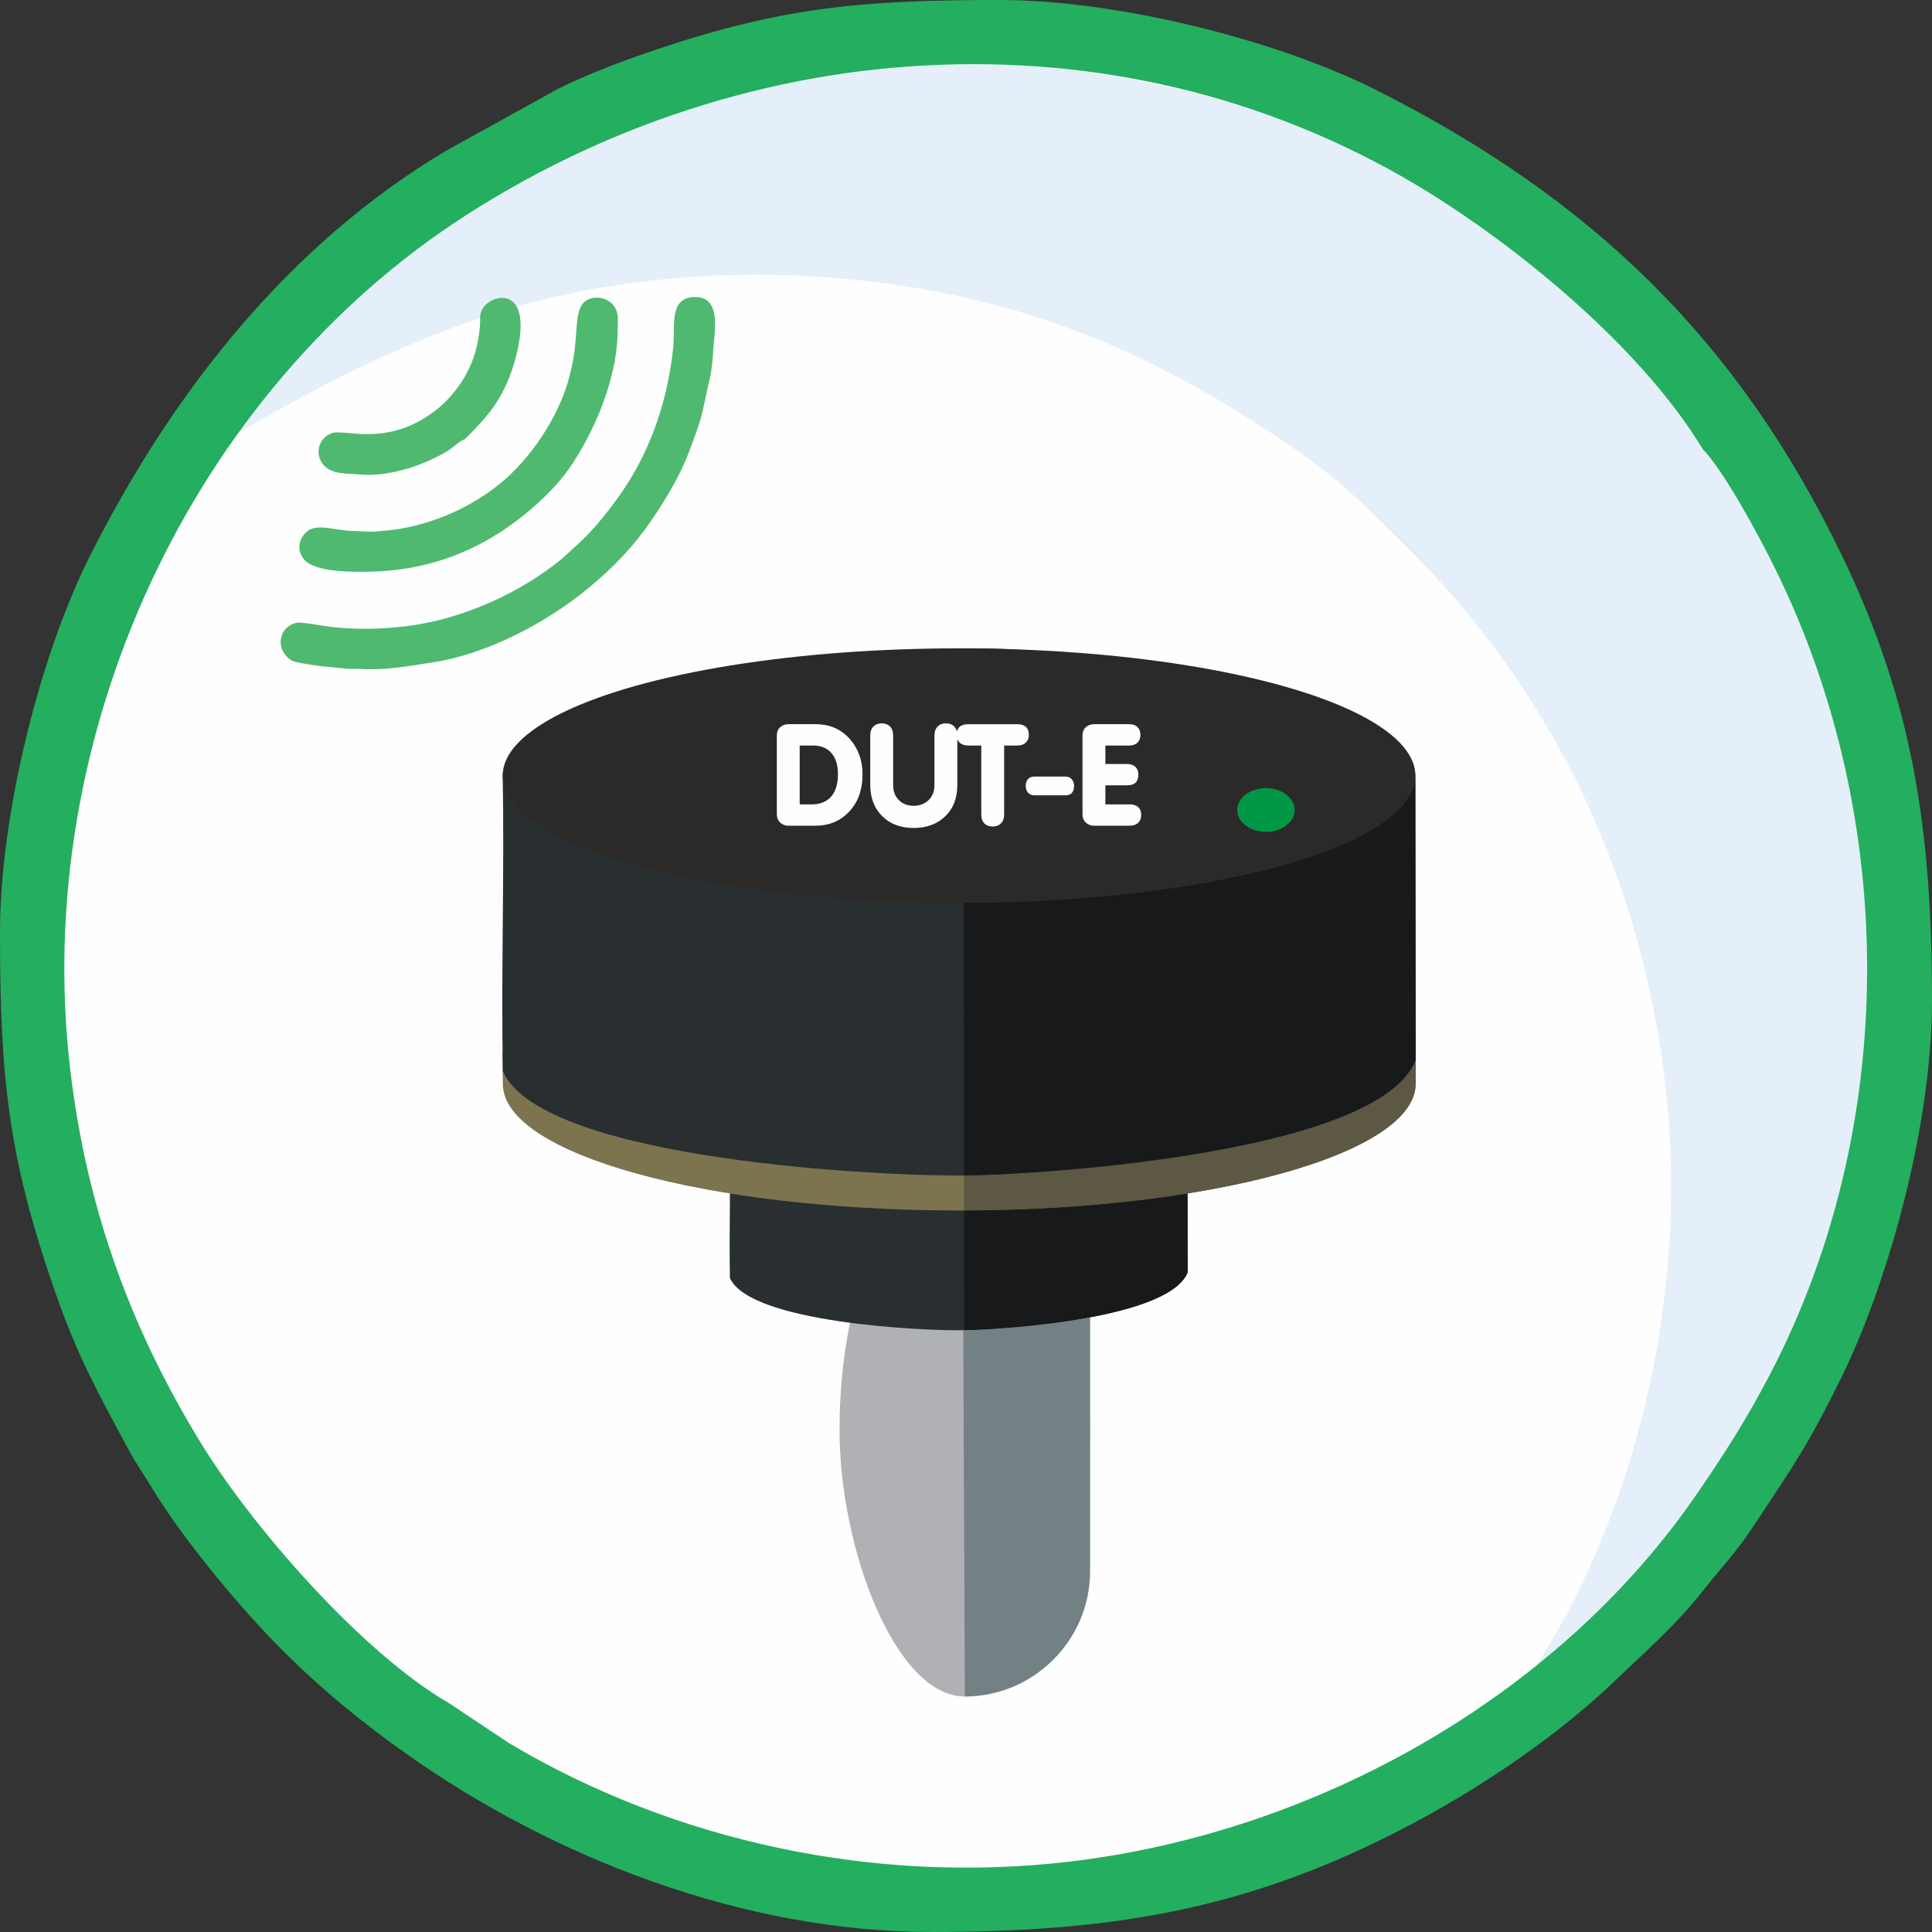
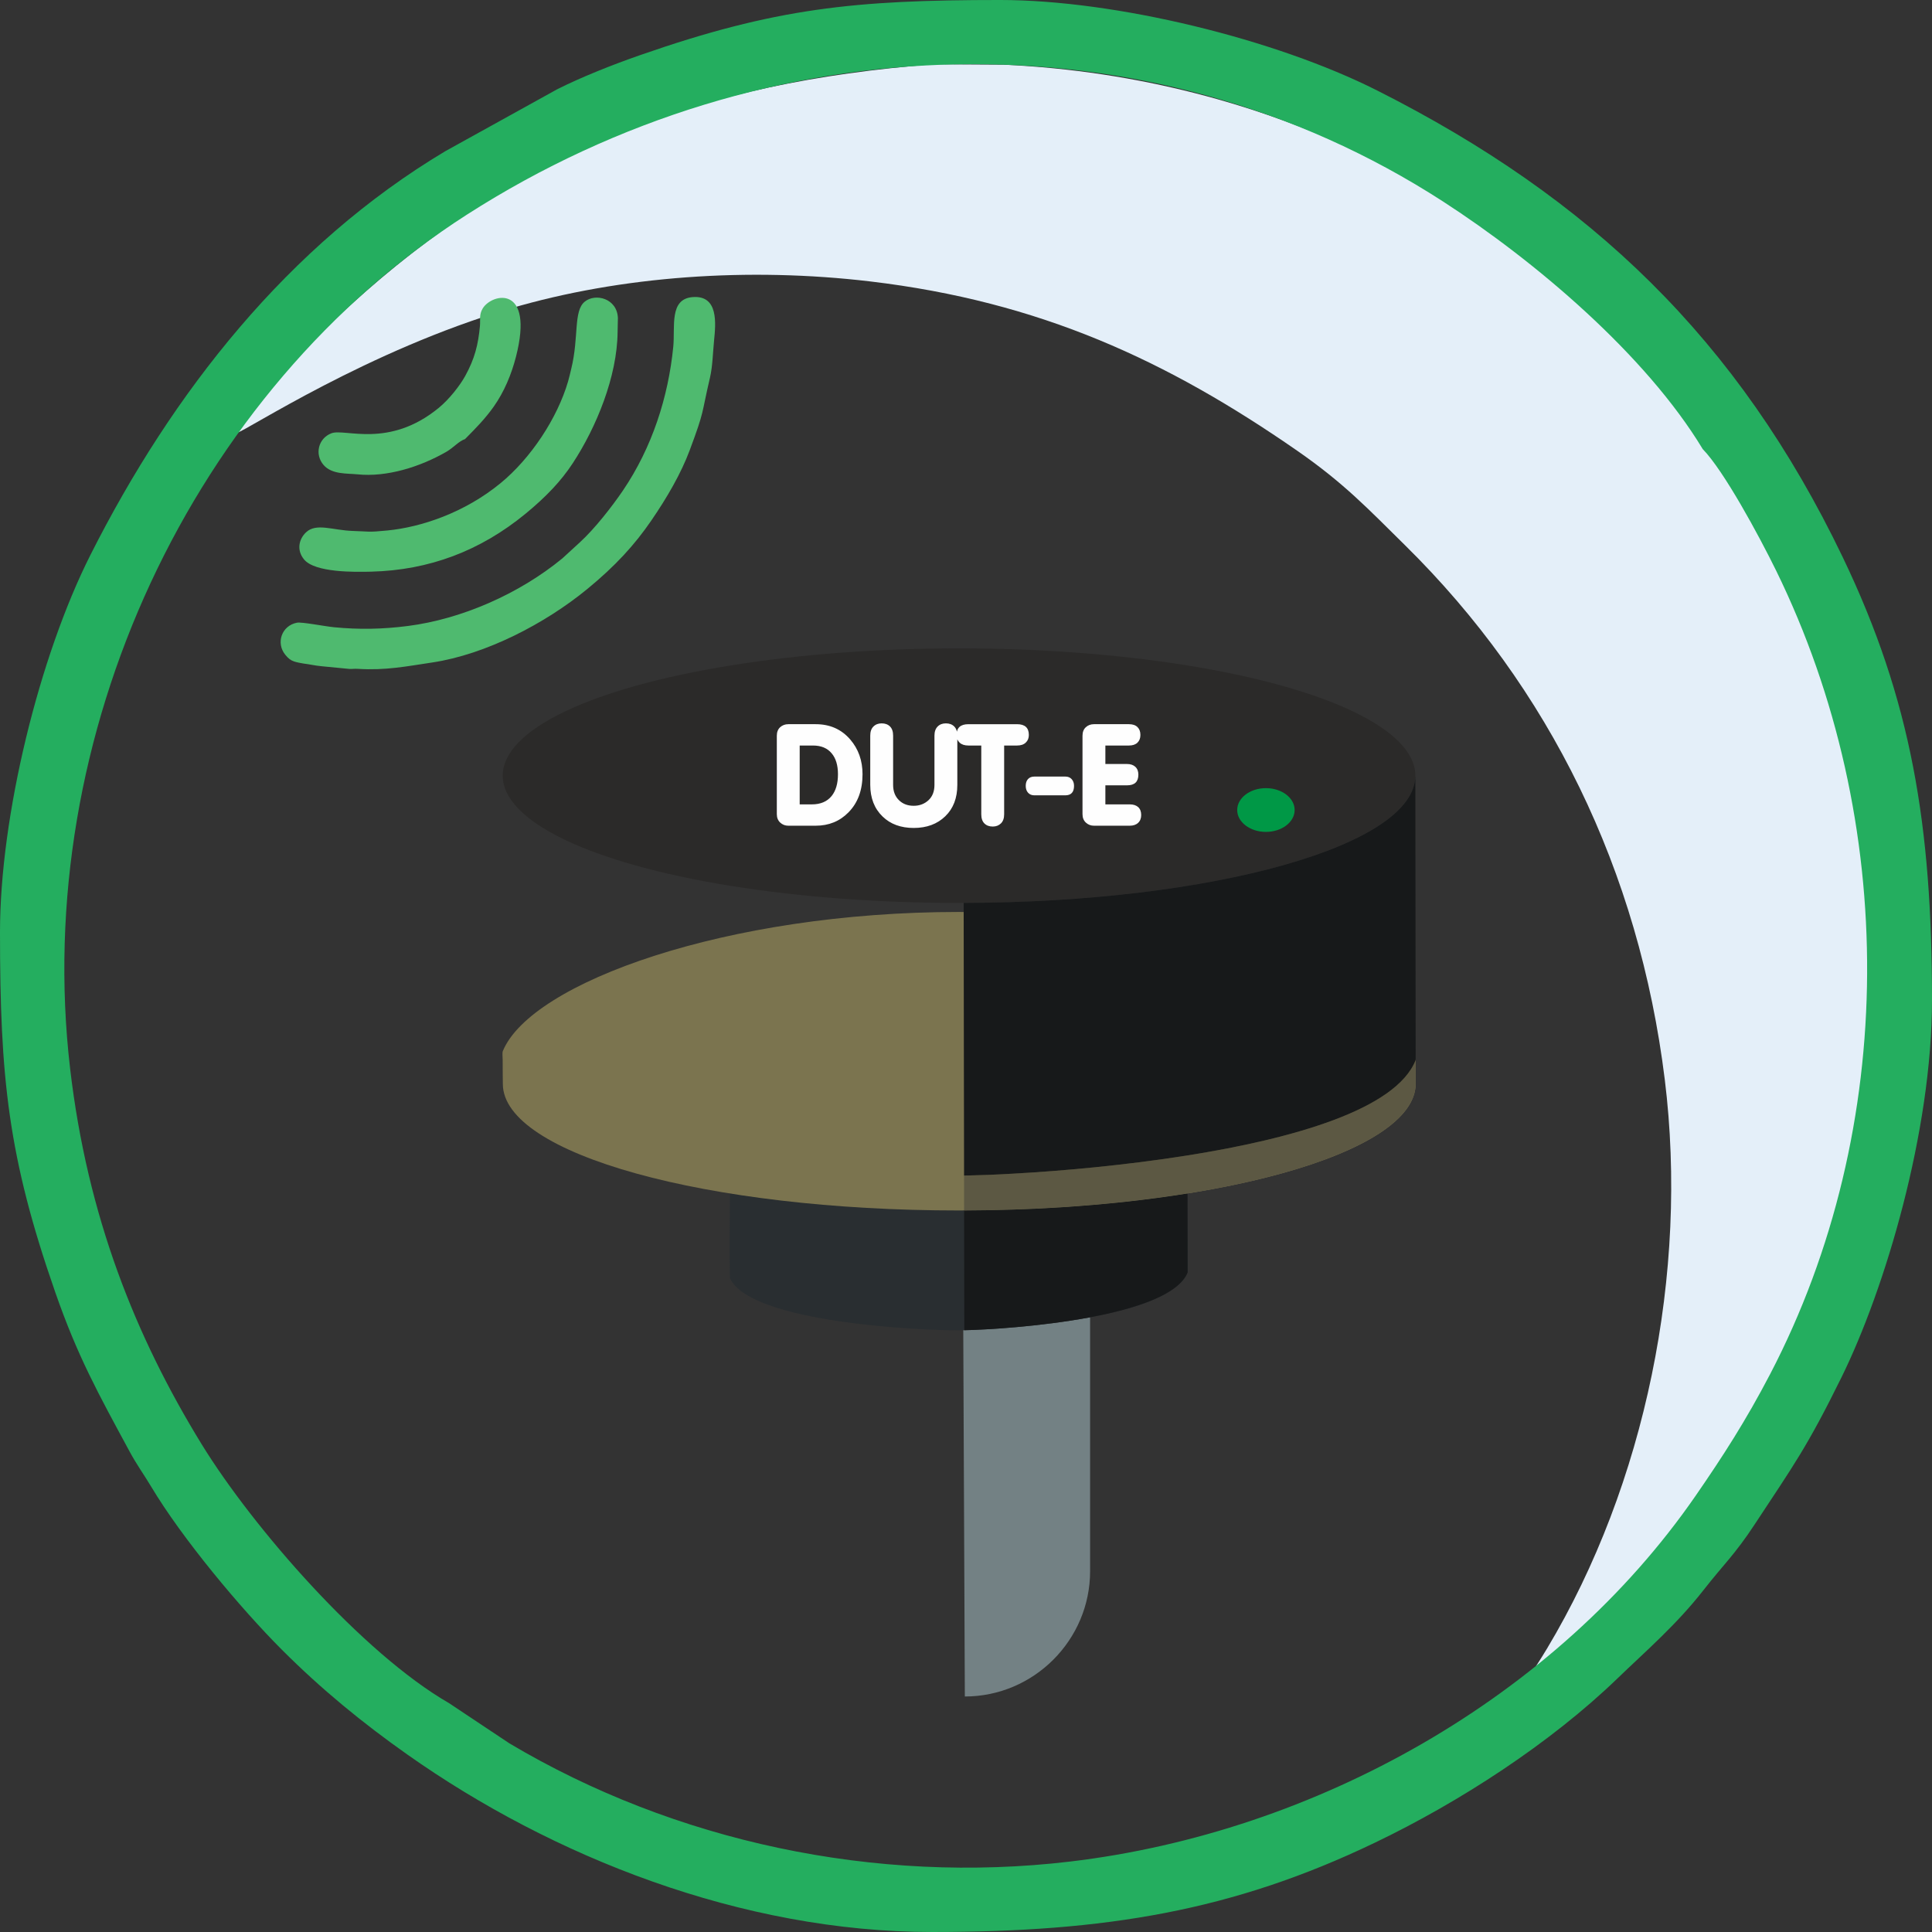
<svg xmlns="http://www.w3.org/2000/svg" xml:space="preserve" width="1600px" height="1600px" version="1.1" style="shape-rendering:geometricPrecision; text-rendering:geometricPrecision; image-rendering:optimizeQuality; fill-rule:evenodd; clip-rule:evenodd" viewBox="0 0 465.48 465.48">
  <rect x="0" y="0" width="465.48" height="465.48" fill="#333333" stroke="none" />
  <defs>
    <style type="text/css"> .fil6 {fill:none} .fil0 {fill:#FEFEFE} .fil8 {fill:#2B2A29} .fil13 {fill:#009846} .fil11 {fill:#17191A} .fil2 {fill:#24AE5F} .fil5 {fill:#292E31} .fil3 {fill:#4FBA6F} .fil12 {fill:#5C5843} .fil10 {fill:#738184} .fil7 {fill:#7B744F} .fil4 {fill:#B0B1B5} .fil1 {fill:#E4EFF9} .fil9 {fill:#FEFEFE;fill-rule:nonzero} </style>
  </defs>
  <g id="Слой_x0020_1">
-     <circle class="fil0" cx="232.74" cy="232.74" r="222.79" />
    <path class="fil1" d="M57.13 104.27c2.3,-0.55 31.5,-19.85 65.84,-29.95 26.7,-7.86 57.51,-9.97 86.65,-6.52 40.99,4.86 71.62,19.08 102.94,40.81 11.32,7.85 17.2,14.13 25.95,22.75 34.87,34.34 56.37,78.42 62.59,128.75 5.75,46.59 -4.68,97.53 -28.35,137.04 -3.17,5.3 -6.79,10.25 -9.27,15.3 8.66,-4.05 27.8,-23.1 34.17,-30.69 35.66,-42.49 50.39,-76.69 55.68,-137.8l-0.09 -16.96c-1.86,-31.21 -8.74,-61.47 -20.61,-84.93 -12.83,-25.36 -26.94,-45.99 -43.47,-62.41 -31.85,-31.65 -82.05,-61 -147.36,-64.08l-16.92 -0.1c-56.29,4.4 -97.6,20.47 -136.71,54.69 -9.19,8.04 -25.21,23.29 -31.04,34.1z" />
    <path class="fil2" d="M108.17 410.33c-20.83,-12 -47.28,-42.31 -59.65,-62.47 -15.79,-25.74 -27.45,-54.62 -31.63,-90.43 -9.36,-80.2 29.2,-163.18 95.67,-205.76 71.97,-46.09 163.74,-49.33 235.21,-3.06 22.09,14.29 48.76,36.88 62.47,59.59 5.06,5.17 13.52,20.78 17.71,29.33 29.41,60.09 29.47,134.17 -1.46,193.52 -5.88,11.27 -11.36,19.76 -17.95,29.31 -33.61,48.65 -91.57,81.14 -150.74,88.15 -46.93,5.56 -95.31,-4.83 -135.07,-28.48l-14.56 -9.7zm-108.17 -185.77c0,35.1 1.93,54.12 13.29,86.72 5.41,15.54 10.36,24.44 17.93,38.43 1.75,3.24 3.37,5.41 5.19,8.45 7.46,12.49 21.59,29.4 31.55,39.36 9.43,9.43 19.34,17.56 30.22,25.23 34.81,24.56 80.45,42.73 126.38,42.73 41.71,0 72.43,-5.06 106.68,-21.51 20.43,-9.8 42.29,-23.96 58.53,-39.65 6.72,-6.49 14.13,-12.85 20.64,-21.19 4.89,-6.26 7.52,-8.51 12.34,-15.84 9.41,-14.3 12.63,-18.6 20.92,-35.44 10.5,-21.32 21.81,-59.21 21.81,-90.93 0,-41.98 -4.96,-72.21 -21.51,-106.68 -25.17,-52.44 -60.74,-86.48 -112.13,-112.42 -24.58,-12.41 -63.04,-21.82 -90.92,-21.82 -35.04,0 -54.16,1.94 -86.72,13.29 -6.49,2.26 -14.08,5.26 -19.96,8.22l-26.92 14.9c-37.94,22.66 -65.82,58.25 -85.5,97.23 -12.41,24.58 -21.82,63.04 -21.82,90.92z" />
    <path class="fil3" d="M135.46 134.56l4.22 -3.87c3.54,-3.22 7.75,-8.6 10.4,-12.5 7.04,-10.38 10.93,-22.52 12.13,-34.62 0.48,-4.86 -1.03,-11.54 4.67,-11.99 6.3,-0.5 5.56,6.44 5.16,10.47 -0.28,2.86 -0.36,6.26 -0.98,8.92 -2.14,9.11 -1.21,7.67 -4.9,17.54 -2.07,5.56 -5.47,11.41 -9.23,16.89 -4.05,5.91 -8.65,10.94 -15.43,16.51 -10.16,8.34 -24.44,15.76 -37.33,17.7 -6.34,0.95 -11.24,1.95 -17.94,1.54 -0.94,-0.06 -1.13,0.05 -2.03,0.02l-6.7 -0.65c-1.7,-0.16 -2.77,-0.45 -4.44,-0.66 -0.57,-0.08 -1.69,-0.31 -2.2,-0.49 -0.82,-0.28 -1.38,-0.69 -2.12,-1.61 -2.3,-2.8 -0.92,-7.01 2.81,-7.73 1.16,-0.22 6.65,0.87 8.9,1.09 6.05,0.59 11.66,0.49 17.83,-0.3 12.95,-1.66 26.81,-7.74 37.18,-16.26zm-23.42 -28.77c-1.52,0.52 -2.79,2.07 -4.46,3.04 -6.33,3.66 -14.4,6.19 -21.48,5.45 -2.41,-0.25 -6.14,0.08 -8.14,-2.25 -2.22,-2.57 -1.27,-6.43 1.89,-7.64 3.23,-1.24 13.82,3.77 25.87,-6.13 2.55,-2.09 5.13,-5.43 6.36,-7.67 2.29,-4.16 3.14,-7.55 3.55,-12.04 0.14,-1.56 -0.23,-2.74 0.66,-4.22 2.22,-3.71 12.49,-5.86 8.03,11.6 -1.08,4.21 -2.82,8.45 -5.4,12.09 -2.08,2.91 -4.12,4.98 -6.88,7.77zm14.57 17.99c-10.92,8.97 -23.27,13.61 -37.18,13.95 -3.85,0.1 -13.55,0.27 -16.18,-2.95 -1.8,-2.19 -1.29,-4.84 0.48,-6.52 2.45,-2.34 6.46,-0.49 11.25,-0.34 4.14,0.12 3.47,0.37 8.35,-0.11 8.14,-0.8 18.56,-4.25 27.27,-11.4 7.26,-5.96 13.67,-15.6 16.27,-24.52 0.32,-1.09 0.5,-1.99 0.77,-3.07 1.87,-7.62 0.48,-13.86 3.23,-16.13 2.58,-2.13 7.83,-0.8 8,3.94l-0.07 3.37c-0.1,10.7 -5.1,22.91 -10.8,31.6 -2.79,4.26 -6.39,8.07 -11.39,12.18z" />
-     <rect class="fil4" x="202.27" y="280.24" width="60.36" height="128.5" rx="167.06" ry="177.78" />
    <path class="fil5" d="M232.08 320.5c10.05,-0.18 49.68,-2.82 54.06,-13.94l-0.05 -34.36c0.04,-0.13 -0.24,-1.44 -0.21,-1.35 0.03,0.1 -24.38,-14.56 -54.95,-14.01 -30.58,0.56 -55.17,10.82 -55.08,15.36 0.21,11.9 -0.21,23.79 0.01,35.7 4.71,10.82 46.63,12.77 56.22,12.6z" />
    <path class="fil6" d="M185.64 314.9l-0.76 0.01 -0.92 -50.8m93.09 -1.69l0.92 50.8 -0.76 0.02" />
    <path class="fil7" d="M230.96 291.64c60.65,0 110.12,-13.61 110.12,-30.54 0,-1.27 0,-5.7 0,-5.7 -6.64,-16.53 -53.93,-35.68 -110.03,-35.68 -55.96,0 -103.09,16.99 -109.9,33.51 -0.18,0.44 -0.04,1.29 -0.04,2.24 -0.02,2.08 0.04,4.79 0.04,5.68 0,16.93 49.17,30.49 109.81,30.49z" />
    <ellipse class="fil6" transform="matrix(2.516 -0.046 0.047 2.604 231.536 186.897)" rx="43.89" ry="11.77" />
    <path class="fil6" d="M342.35 247.03c0.5,1.15 0.77,2.33 0.79,3.53 0.31,16.92 -48.88,31.54 -109.86,32.65 -60.98,1.1 -110.66,-11.72 -110.97,-28.65 -0.02,-1.2 0.21,-2.38 0.66,-3.55" />
-     <path class="fil6" d="M341.29 188.45l1.29 71.18m-219.38 3.98l-1.29 -71.19" />
-     <path class="fil5" d="M233.28 283.21c20.03,-0.37 99.07,-5.62 107.8,-27.81l-0.08 -68.52c0.08,-0.27 -0.48,-2.88 -0.42,-2.69 0.06,0.19 -48.62,-29.05 -109.6,-27.94 -60.98,1.1 -110.02,21.57 -109.86,30.63 0.43,23.73 -0.4,47.45 0.03,71.2 9.38,21.59 92.99,25.47 112.13,25.13z" />
    <ellipse class="fil8" cx="231.06" cy="186.88" rx="109.94" ry="30.67" />
    <path class="fil9" d="M187.16 196.15l0 -18.88c0,-0.88 0.27,-1.57 0.8,-2.06 0.53,-0.48 1.19,-0.73 1.96,-0.73l6.6 0c3.44,0 6.21,1.23 8.33,3.69 1.97,2.29 2.96,5.08 2.96,8.36 0,3.85 -1.13,6.91 -3.39,9.2 -2.1,2.14 -4.74,3.21 -7.9,3.21l-6.6 0c-0.75,0 -1.4,-0.25 -1.94,-0.75 -0.54,-0.5 -0.82,-1.18 -0.82,-2.04zm5.51 -2.35l2.93 0c2.08,0 3.67,-0.67 4.76,-2.01 1.02,-1.26 1.53,-3.01 1.53,-5.26 0,-2.14 -0.5,-3.82 -1.5,-5.01 -1.04,-1.27 -2.55,-1.9 -4.51,-1.9 -0.02,0 -0.04,0 -0.05,0l-3.16 0 0 14.18zm17 -4.7l0 -11.87c0,-0.95 0.25,-1.68 0.77,-2.19 0.51,-0.51 1.18,-0.76 1.98,-0.76 0.84,0 1.51,0.25 2.01,0.75 0.5,0.5 0.75,1.23 0.75,2.21l0 11.87c0,1.56 0.48,2.8 1.46,3.73 0.91,0.87 2.07,1.3 3.5,1.3 1.41,0 2.59,-0.45 3.56,-1.34 0.96,-0.9 1.44,-2.13 1.44,-3.69l0 -11.87c0,-0.96 0.26,-1.69 0.77,-2.2 0.5,-0.51 1.17,-0.76 1.99,-0.76 0.84,0 1.5,0.25 2,0.75 0.5,0.5 0.75,1.23 0.75,2.2l0 11.87c0,3.18 -0.97,5.7 -2.91,7.57 -1.93,1.87 -4.46,2.81 -7.6,2.81 -3.11,0 -5.61,-0.92 -7.5,-2.76 -1.97,-1.9 -2.96,-4.44 -2.97,-7.62zm20.8 -12.03c0,-1.73 0.95,-2.59 2.86,-2.59l11.7 0c1.9,0 2.85,0.86 2.85,2.59 0,0.77 -0.25,1.39 -0.75,1.85 -0.49,0.47 -1.19,0.7 -2.1,0.7l-3.1 0 0 16.56c0,0.95 -0.25,1.68 -0.76,2.19 -0.51,0.51 -1.18,0.77 -1.98,0.77 -0.85,0 -1.52,-0.25 -2.02,-0.75 -0.5,-0.5 -0.75,-1.23 -0.75,-2.21l0 -16.56 -3.1 0c-0.91,0 -1.61,-0.23 -2.1,-0.68 -0.5,-0.46 -0.75,-1.08 -0.75,-1.87zm16.66 12.27c0,-0.7 0.19,-1.25 0.55,-1.64 0.37,-0.4 0.88,-0.6 1.54,-0.6l7.46 0c0.63,0 1.13,0.2 1.51,0.61 0.38,0.41 0.58,0.95 0.58,1.63 0,1.51 -0.7,2.27 -2.09,2.28l-7.46 0c-0.63,0 -1.13,-0.2 -1.51,-0.61 -0.38,-0.41 -0.58,-0.97 -0.58,-1.67zm13.68 6.81l0 -18.88c0,-0.88 0.26,-1.57 0.8,-2.06 0.52,-0.48 1.18,-0.73 1.95,-0.73l8.44 0c0.89,0 1.57,0.23 2.04,0.68 0.48,0.46 0.72,1.09 0.72,1.91 0,0.79 -0.24,1.41 -0.72,1.87 -0.47,0.45 -1.15,0.68 -2.04,0.68l-5.68 0 0 4.45 5.19 0c0.87,0 1.55,0.23 2.03,0.68 0.49,0.46 0.73,1.09 0.73,1.88 0,1.72 -0.9,2.58 -2.72,2.58 -0.01,0 -0.02,0 -0.04,0l-5.19 0 0 4.59 5.88 0c0.88,0 1.56,0.23 2.04,0.67 0.48,0.46 0.71,1.09 0.71,1.89 0,0.79 -0.24,1.42 -0.73,1.88 -0.48,0.46 -1.16,0.7 -2.02,0.7l-8.64 0c-0.75,0 -1.4,-0.25 -1.94,-0.75 -0.54,-0.5 -0.81,-1.18 -0.81,-2.04z" />
    <path class="fil10" d="M232.08 320.5l0.38 88.24c16.59,0 30.18,-13.58 30.18,-30.18l0 -61.18c-12.11,2.27 -25.33,3.02 -30.56,3.12z" />
    <path class="fil11" d="M232.28 291.64l0.05 28.85c5.38,-0.11 18.38,-0.88 30.31,-3.11 11.17,-2.1 21.39,-5.48 23.5,-10.82l-0.03 -19.02c-9.44,1.52 -19.76,2.66 -30.7,3.35 -7.45,0.47 -15.19,0.72 -23.13,0.75z" />
    <path class="fil12" d="M255.41 290.89c10.94,-0.69 21.26,-1.83 30.7,-3.35 32.83,-5.27 54.97,-15.12 54.97,-26.44 0,-1.27 0,-5.7 0,-5.7 -4.69,11.93 -29.73,18.97 -54.98,22.98 -15.28,2.43 -30.65,3.75 -41.63,4.37 -4.61,0.27 -8.45,0.41 -11.19,0.46 -0.32,0 -0.65,0.01 -1.01,0.01l0.01 8.42c7.94,-0.03 15.68,-0.28 23.13,-0.75z" />
-     <line class="fil6" x1="232.27" y1="283.22" x2="232.18" y2="217.54" />
    <path class="fil11" d="M286.1 278.38c25.25,-4.01 50.29,-11.05 54.98,-22.98l-0.08 -68.52c0,16.83 -48.62,30.5 -108.82,30.66l0 2.19 0.05 37.1 0.04 23.42 0 2.97c0.36,0 0.69,-0.01 1.01,-0.01 2.74,-0.05 6.58,-0.19 11.19,-0.46 10.98,-0.62 26.35,-1.94 41.63,-4.37z" />
    <ellipse class="fil13" cx="305" cy="195.16" rx="6.92" ry="5.27" />
  </g>
</svg>